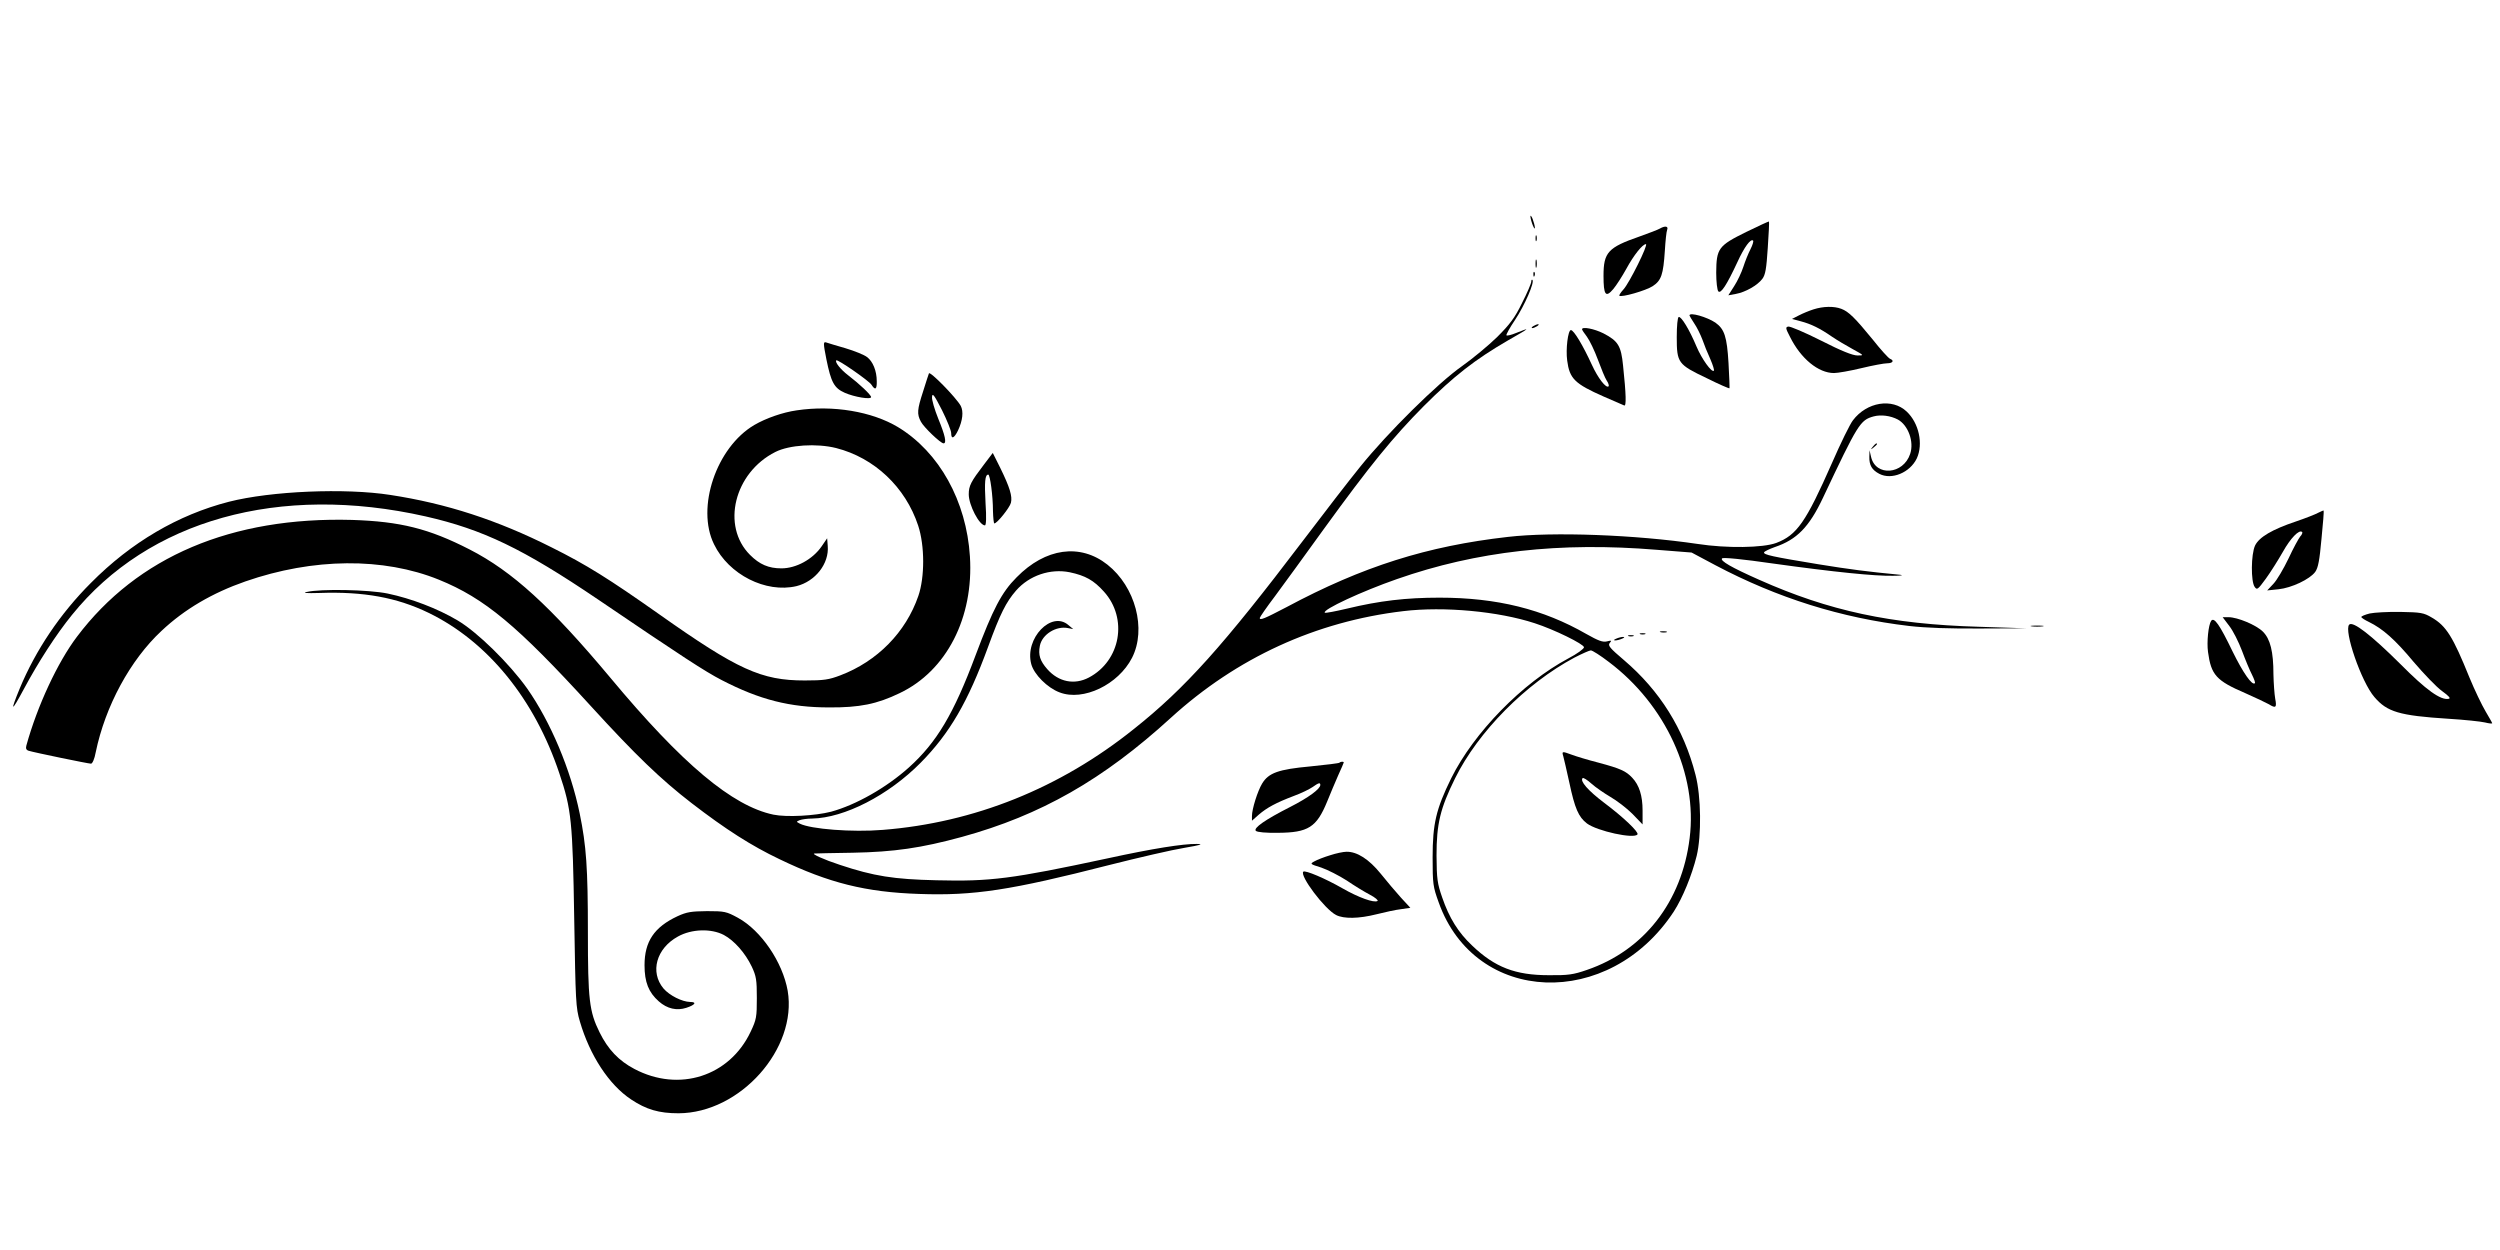
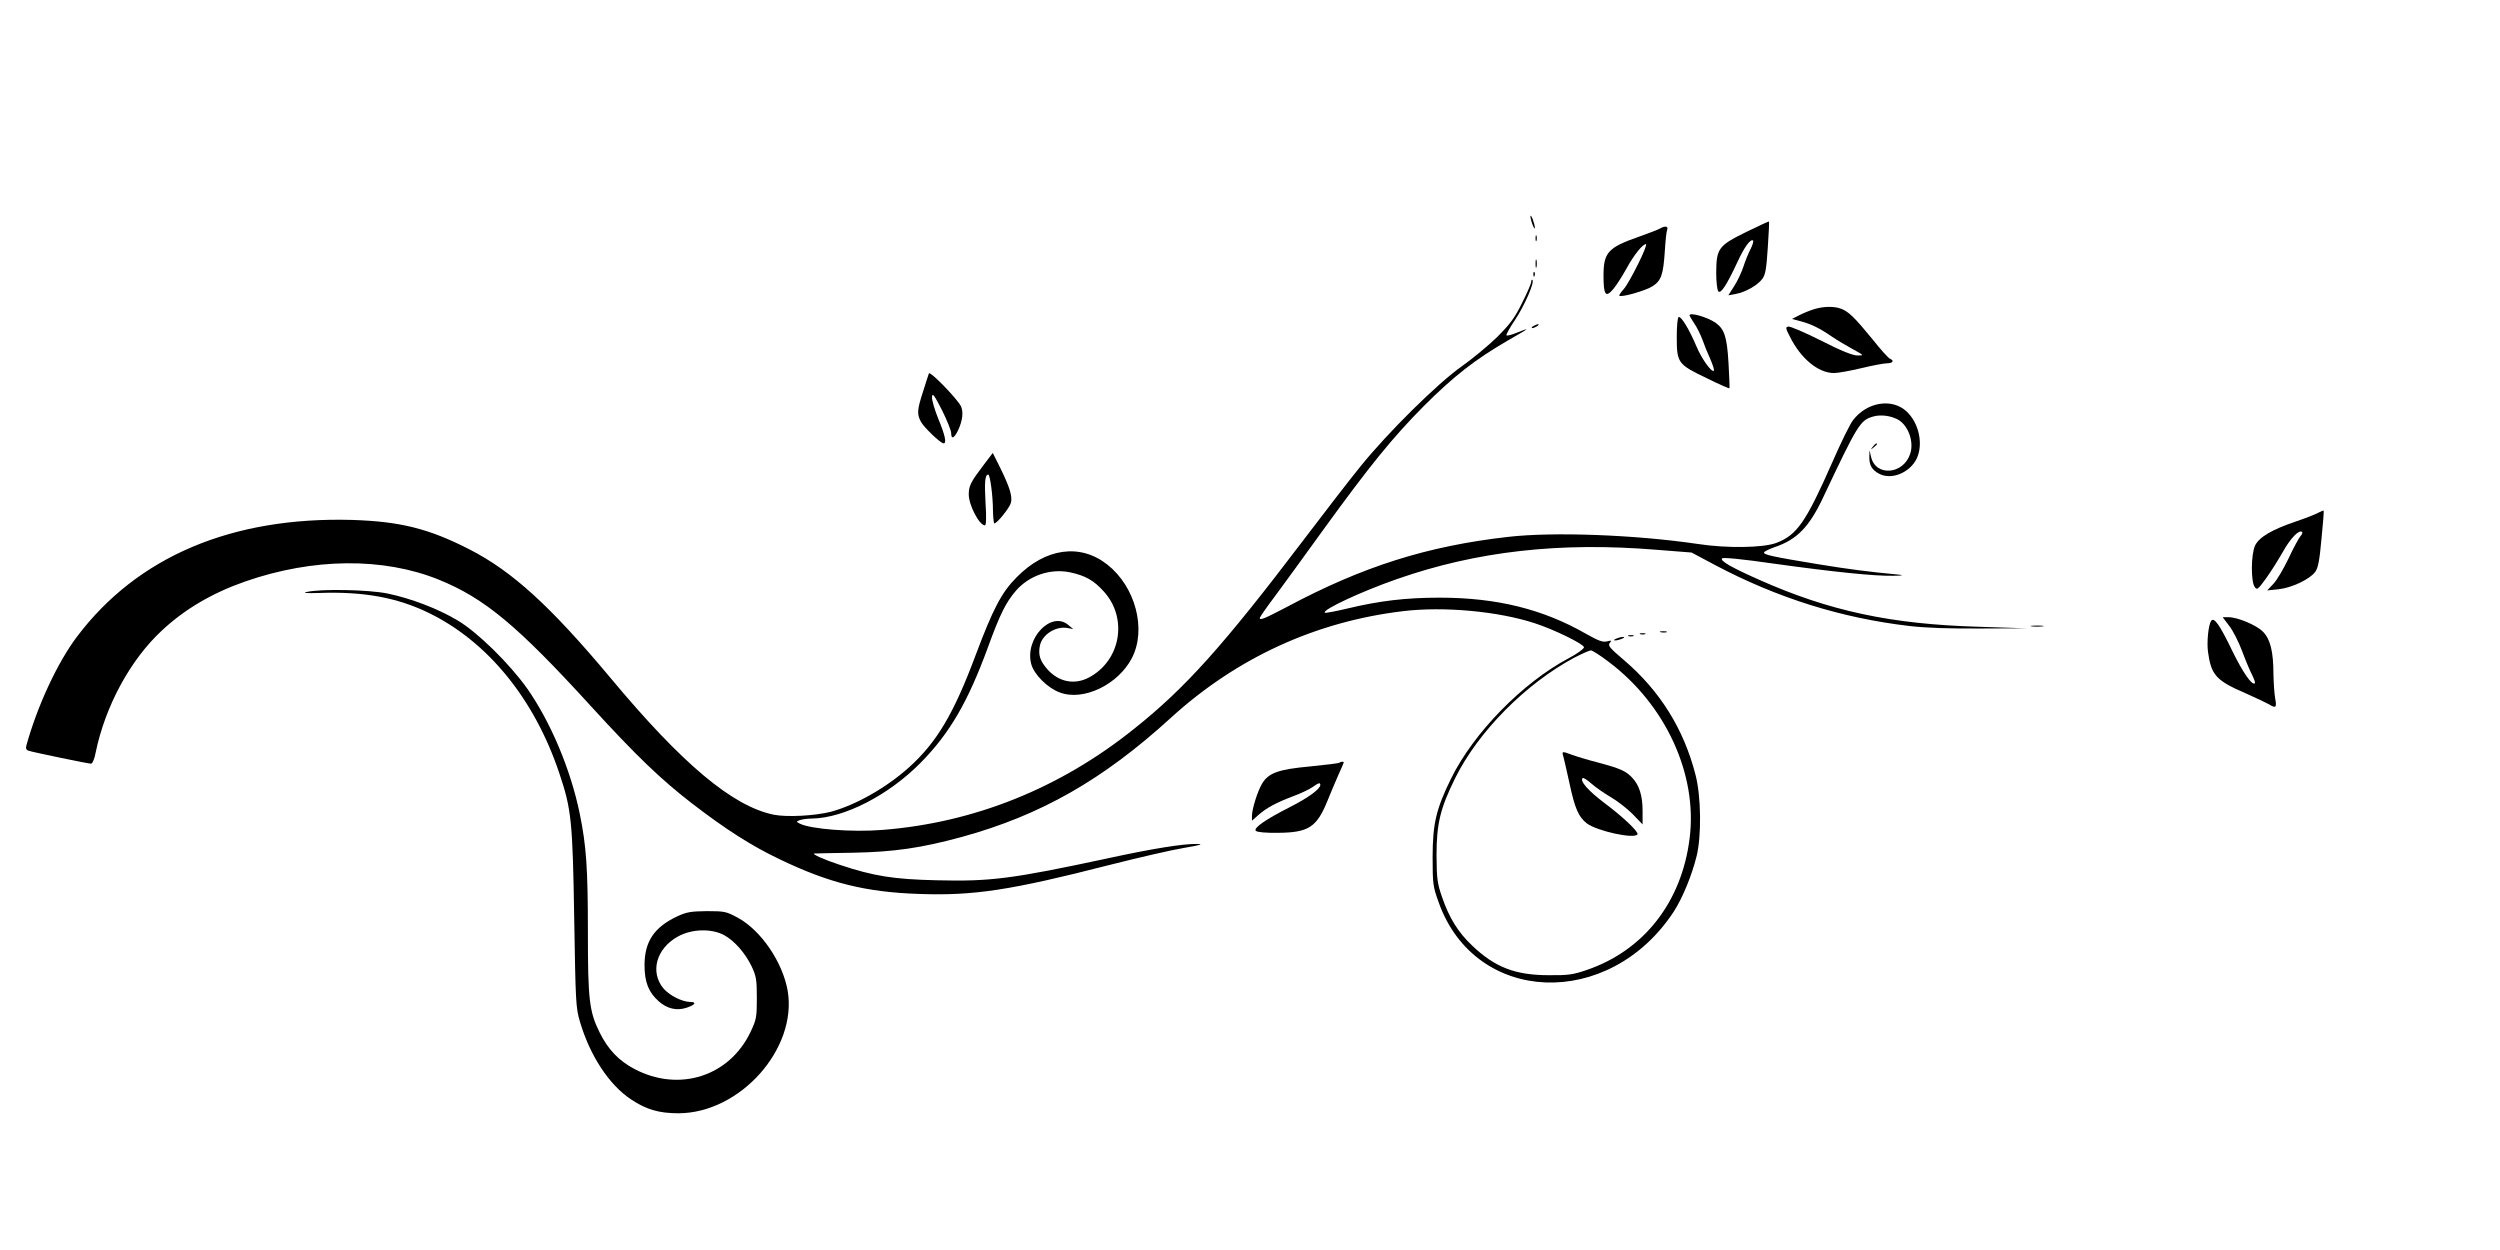
<svg xmlns="http://www.w3.org/2000/svg" version="1.0" width="1280pt" height="640pt" viewBox="0 0 1280 640" preserveAspectRatio="xMidYMid meet">
  <g transform="translate(0,640) scale(0.1,-0.1)" fill="#000000" stroke="none">
    <path d="M7840 5270 c5 -18 12 -35 16 -39 9 -9 -7 53 -17 63 -5 5 -4 -5 1 -24z" />
    <path d="M8940 5212 c-142 -70 -152 -84 -153 -208 0 -47 5 -90 11 -96 13 -13 43 33 97 149 36 79 69 123 81 111 3 -4 -3 -23 -14 -45 -11 -21 -27 -61 -36 -89 -9 -28 -30 -73 -47 -99 l-30 -47 38 7 c50 9 111 44 136 77 16 21 21 52 28 159 5 73 8 134 6 135 -1 1 -54 -23 -117 -54z" />
    <path d="M8499 5230 c-10 -6 -57 -24 -105 -41 -161 -56 -184 -81 -184 -201 0 -99 11 -114 50 -68 16 19 46 66 67 104 38 70 83 126 100 126 14 0 -85 -200 -115 -232 -14 -15 -23 -30 -21 -32 10 -10 136 26 171 49 44 29 54 59 62 181 3 50 8 99 12 108 7 18 -11 21 -37 6z" />
    <path d="M7862 5180 c0 -14 2 -19 5 -12 2 6 2 18 0 25 -3 6 -5 1 -5 -13z" />
    <path d="M7862 5050 c0 -19 2 -27 5 -17 2 9 2 25 0 35 -3 9 -5 1 -5 -18z" />
    <path d="M7851 4994 c0 -11 3 -14 6 -6 3 7 2 16 -1 19 -3 4 -6 -2 -5 -13z" />
    <path d="M7840 4958 c0 -9 -21 -58 -47 -109 -37 -76 -62 -109 -127 -174 -45 -44 -126 -111 -181 -150 -124 -87 -381 -341 -521 -515 -56 -69 -188 -240 -294 -380 -406 -535 -602 -754 -864 -962 -379 -304 -818 -480 -1286 -517 -157 -13 -370 4 -425 32 -19 10 -19 10 0 18 11 4 39 8 63 8 165 3 391 119 556 286 148 150 242 311 345 593 62 170 92 229 143 288 68 78 176 114 275 94 80 -17 123 -41 175 -99 124 -137 86 -354 -77 -440 -74 -39 -155 -23 -213 43 -37 42 -47 73 -38 119 11 59 84 104 145 91 l26 -5 -24 20 c-87 77 -226 -68 -191 -199 14 -53 83 -122 145 -145 121 -47 301 40 371 177 75 147 17 364 -126 477 -139 110 -317 86 -465 -65 -77 -77 -121 -162 -210 -399 -112 -300 -199 -446 -341 -574 -116 -104 -271 -192 -399 -227 -82 -21 -227 -29 -295 -15 -210 44 -467 259 -835 701 -306 366 -502 545 -721 657 -209 107 -355 143 -601 151 -617 17 -1100 -188 -1409 -598 -99 -131 -203 -354 -259 -557 -4 -15 -1 -23 12 -27 29 -9 305 -66 319 -66 7 0 18 24 24 58 49 237 177 473 337 622 118 111 260 194 429 253 348 121 707 124 991 9 234 -95 402 -235 778 -647 229 -251 358 -375 516 -497 174 -134 307 -219 450 -287 253 -122 442 -169 715 -178 280 -10 469 19 973 148 150 38 323 78 385 88 86 15 100 19 63 20 -69 1 -223 -23 -457 -74 -490 -105 -599 -119 -875 -112 -219 5 -321 21 -495 79 -80 26 -148 57 -130 58 3 1 91 2 195 4 213 4 351 24 560 81 404 111 723 293 1070 610 337 307 742 493 1190 546 208 25 487 -1 673 -62 99 -32 252 -107 252 -123 0 -8 -36 -34 -80 -57 -236 -126 -484 -380 -600 -614 -77 -157 -95 -232 -95 -405 0 -136 2 -150 31 -230 187 -526 873 -552 1204 -47 45 70 92 184 117 285 25 104 23 304 -6 415 -60 235 -183 431 -366 587 -73 62 -84 75 -73 88 11 13 9 14 -15 8 -21 -5 -43 3 -105 38 -221 127 -458 186 -752 186 -171 0 -307 -16 -473 -56 -59 -14 -111 -24 -114 -21 -14 15 191 110 369 172 409 143 834 191 1331 150 l178 -14 122 -65 c318 -168 644 -270 992 -311 87 -10 208 -14 365 -13 l235 1 -245 8 c-449 13 -765 81 -1124 241 -140 62 -201 97 -189 109 6 6 107 -4 259 -26 316 -44 524 -65 616 -63 40 0 57 3 38 5 -168 16 -260 28 -420 54 -237 39 -282 49 -278 61 2 5 27 17 55 27 113 38 176 103 246 251 180 381 191 399 260 418 37 10 86 4 124 -16 53 -29 84 -114 63 -176 -35 -106 -176 -117 -200 -16 l-8 35 -1 -33 c-1 -44 13 -68 51 -88 63 -33 157 6 192 79 34 74 11 181 -52 240 -74 70 -204 49 -275 -45 -15 -19 -63 -117 -107 -218 -134 -304 -180 -370 -286 -410 -68 -25 -253 -28 -402 -5 -319 47 -739 63 -972 36 -413 -47 -743 -151 -1132 -359 -113 -59 -138 -70 -138 -56 0 4 35 55 79 113 43 58 155 212 248 341 237 327 356 473 513 631 153 153 262 238 429 335 117 67 121 70 43 39 -24 -10 -45 -15 -49 -12 -3 3 17 39 44 79 49 74 101 193 89 205 -3 3 -6 -1 -6 -9z m397 -1947 c291 -219 455 -576 414 -902 -40 -327 -234 -575 -526 -675 -69 -24 -96 -28 -195 -27 -171 0 -276 40 -393 152 -71 67 -117 141 -153 246 -25 72 -28 94 -29 215 0 162 19 241 95 395 118 239 362 485 611 618 39 20 77 37 84 37 8 0 49 -26 92 -59z" />
    <path d="M8004 2528 c4 -13 17 -73 31 -135 28 -132 47 -176 90 -209 52 -39 243 -81 259 -56 7 12 -71 87 -171 162 -82 62 -125 111 -110 126 3 4 24 -9 45 -28 21 -19 65 -49 97 -68 33 -19 84 -58 113 -87 l52 -54 0 71 c0 76 -17 130 -53 168 -32 34 -60 47 -172 77 -55 14 -117 33 -138 41 -49 18 -51 18 -43 -8z" />
    <path d="M9285 4816 c-22 -7 -56 -21 -75 -31 l-35 -18 45 -12 c53 -14 98 -36 160 -79 25 -17 72 -45 105 -63 60 -33 60 -33 25 -33 -24 0 -82 23 -186 76 -83 42 -159 74 -168 72 -15 -3 -14 -9 9 -53 55 -111 145 -185 225 -185 19 0 82 11 140 25 58 14 117 25 133 25 28 0 37 14 14 23 -8 3 -48 47 -89 99 -90 110 -123 143 -161 157 -37 14 -92 13 -142 -3z" />
    <path d="M8650 4785 c0 -2 11 -20 24 -40 14 -20 32 -57 42 -83 9 -26 27 -71 41 -101 13 -30 21 -56 18 -59 -11 -11 -62 60 -89 124 -36 86 -78 155 -91 151 -6 -2 -10 -46 -10 -103 0 -132 6 -140 153 -210 62 -31 115 -54 117 -52 1 2 -1 60 -5 129 -8 136 -21 174 -67 207 -43 29 -133 55 -133 37z" />
    <path d="M7850 4730 c-8 -5 -10 -10 -5 -10 6 0 17 5 25 10 8 5 11 10 5 10 -5 0 -17 -5 -25 -10z" />
-     <path d="M8100 4714 c0 -3 11 -20 25 -38 14 -19 39 -71 56 -117 17 -46 37 -95 45 -107 9 -13 13 -26 10 -30 -13 -12 -55 43 -86 111 -45 98 -92 177 -107 177 -15 0 -27 -98 -19 -156 12 -93 39 -119 186 -184 52 -23 100 -43 106 -46 11 -5 10 54 -6 205 -10 100 -25 125 -100 164 -48 24 -110 36 -110 21z" />
-     <path d="M4231 4561 c24 -119 40 -148 94 -172 50 -22 135 -36 135 -22 0 11 -59 67 -118 112 -39 30 -69 68 -60 76 6 7 168 -105 180 -125 19 -30 28 -24 27 18 0 53 -20 102 -50 124 -14 11 -63 31 -110 45 -46 13 -91 27 -100 30 -14 4 -14 -5 2 -86z" />
+     <path d="M8100 4714 z" />
    <path d="M4756 4488 c-3 -7 -16 -49 -30 -93 -30 -92 -32 -115 -11 -154 15 -29 101 -111 116 -111 17 0 8 41 -27 126 -19 47 -34 98 -32 112 2 22 11 10 51 -68 26 -52 47 -105 47 -117 0 -34 15 -28 35 13 24 51 29 97 14 126 -24 43 -159 181 -163 166z" />
-     <path d="M4079 4299 c-71 -10 -157 -40 -217 -75 -194 -114 -299 -423 -206 -611 75 -155 265 -251 422 -214 96 24 168 115 160 206 l-3 39 -28 -41 c-46 -67 -131 -113 -206 -113 -66 0 -112 20 -161 69 -148 148 -81 421 130 527 71 36 211 45 311 20 196 -50 355 -200 420 -397 34 -103 34 -264 1 -360 -64 -186 -210 -335 -400 -407 -58 -22 -83 -26 -182 -26 -222 0 -343 55 -745 339 -258 182 -375 255 -550 342 -278 140 -539 225 -827 269 -231 36 -610 20 -826 -35 -260 -67 -500 -207 -707 -416 -157 -157 -282 -343 -364 -540 -50 -122 -44 -124 20 -5 76 142 166 281 247 381 393 487 1063 674 1811 505 294 -67 498 -165 881 -424 436 -296 550 -370 635 -414 195 -101 350 -140 550 -140 156 -1 245 17 361 73 240 114 380 386 360 700 -18 284 -157 534 -368 662 -133 80 -333 114 -519 86z" />
    <path d="M9589 4113 c-13 -16 -12 -17 4 -4 9 7 17 15 17 17 0 8 -8 3 -21 -13z" />
    <path d="M5039 4023 c-68 -89 -79 -110 -79 -154 0 -55 54 -159 83 -159 6 0 8 41 3 113 -6 109 -3 147 14 147 9 0 24 -108 24 -187 1 -35 4 -63 7 -63 14 0 79 81 85 106 8 33 -6 79 -54 177 l-39 78 -44 -58z" />
    <path d="M11870 3775 c-14 -8 -65 -28 -115 -45 -122 -41 -188 -80 -209 -123 -21 -45 -22 -185 -2 -212 12 -17 16 -14 57 42 24 33 63 95 87 137 39 70 84 117 99 102 3 -3 -1 -14 -10 -23 -8 -10 -36 -61 -60 -113 -25 -52 -59 -110 -77 -129 l-32 -34 58 6 c67 7 160 51 188 89 15 21 22 59 32 169 8 78 13 144 11 145 -1 1 -13 -4 -27 -11z" />
    <path d="M1570 3369 c-23 -5 -2 -7 65 -5 227 8 397 -23 560 -102 302 -147 542 -441 669 -822 62 -184 68 -245 76 -745 7 -423 8 -454 29 -525 51 -174 149 -324 262 -399 78 -52 143 -71 243 -71 316 1 609 331 559 627 -26 147 -136 309 -255 374 -59 32 -68 34 -158 34 -81 -1 -103 -4 -151 -26 -120 -56 -169 -130 -169 -251 0 -87 21 -139 73 -185 43 -38 92 -49 141 -33 46 15 55 30 19 30 -41 1 -105 33 -136 69 -70 84 -37 205 74 266 70 39 170 42 235 8 54 -29 110 -93 143 -162 23 -49 26 -68 26 -161 0 -97 -2 -110 -32 -173 -108 -228 -366 -311 -595 -190 -80 42 -135 100 -178 187 -53 107 -60 167 -60 514 0 328 -8 442 -42 607 -46 225 -149 469 -269 640 -92 129 -255 289 -357 349 -101 60 -237 112 -357 137 -95 20 -344 25 -415 8z" />
-     <path d="M12133 3259 c-24 -6 -43 -14 -43 -18 0 -4 17 -15 38 -25 72 -35 135 -91 229 -204 53 -62 118 -130 146 -150 37 -27 46 -38 34 -40 -41 -8 -115 45 -247 178 -150 149 -243 221 -262 202 -29 -29 62 -294 129 -371 65 -76 127 -95 378 -111 83 -5 167 -14 188 -19 20 -5 37 -7 37 -4 0 3 -16 30 -34 61 -19 32 -56 109 -82 172 -85 210 -119 265 -193 308 -42 25 -56 27 -161 29 -63 1 -134 -3 -157 -8z" />
    <path d="M11414 3195 c19 -24 48 -82 65 -127 17 -46 40 -101 51 -122 11 -22 18 -42 15 -44 -14 -14 -61 54 -114 162 -66 137 -95 179 -110 157 -14 -21 -23 -108 -16 -159 16 -118 42 -147 191 -211 54 -24 109 -50 121 -57 35 -22 41 -17 32 29 -4 23 -8 79 -9 124 0 117 -16 181 -54 219 -34 34 -130 74 -176 74 l-30 0 34 -45z" />
    <path d="M10403 3193 c15 -2 39 -2 55 0 15 2 2 4 -28 4 -30 0 -43 -2 -27 -4z" />
    <path d="M8503 3163 c9 -2 23 -2 30 0 6 3 -1 5 -18 5 -16 0 -22 -2 -12 -5z" />
    <path d="M8398 3153 c6 -2 18 -2 25 0 6 3 1 5 -13 5 -14 0 -19 -2 -12 -5z" />
    <path d="M8338 3143 c6 -2 18 -2 25 0 6 3 1 5 -13 5 -14 0 -19 -2 -12 -5z" />
    <path d="M8275 3130 c-13 -5 -14 -9 -5 -9 8 0 24 4 35 9 13 5 14 9 5 9 -8 0 -24 -4 -35 -9z" />
    <path d="M6858 2495 c-2 -3 -70 -11 -149 -19 -163 -15 -214 -33 -247 -88 -23 -38 -52 -130 -52 -166 l0 -24 35 31 c42 36 88 61 180 96 36 13 79 34 95 45 31 22 40 25 40 11 0 -20 -59 -64 -153 -112 -130 -66 -191 -109 -177 -123 7 -7 53 -11 113 -10 155 1 198 28 252 160 15 38 41 98 56 133 16 35 29 65 29 67 0 6 -16 5 -22 -1z" />
-     <path d="M6810 2021 c-30 -9 -66 -23 -80 -31 -24 -13 -23 -14 35 -32 32 -11 91 -41 130 -66 38 -26 92 -59 119 -73 27 -14 44 -29 39 -32 -18 -11 -98 18 -180 65 -87 50 -191 94 -200 85 -20 -20 109 -192 168 -222 39 -20 116 -19 207 4 43 11 99 23 125 26 l48 7 -48 52 c-26 29 -73 84 -104 123 -60 74 -121 113 -175 112 -16 0 -54 -8 -84 -18z" />
  </g>
</svg>